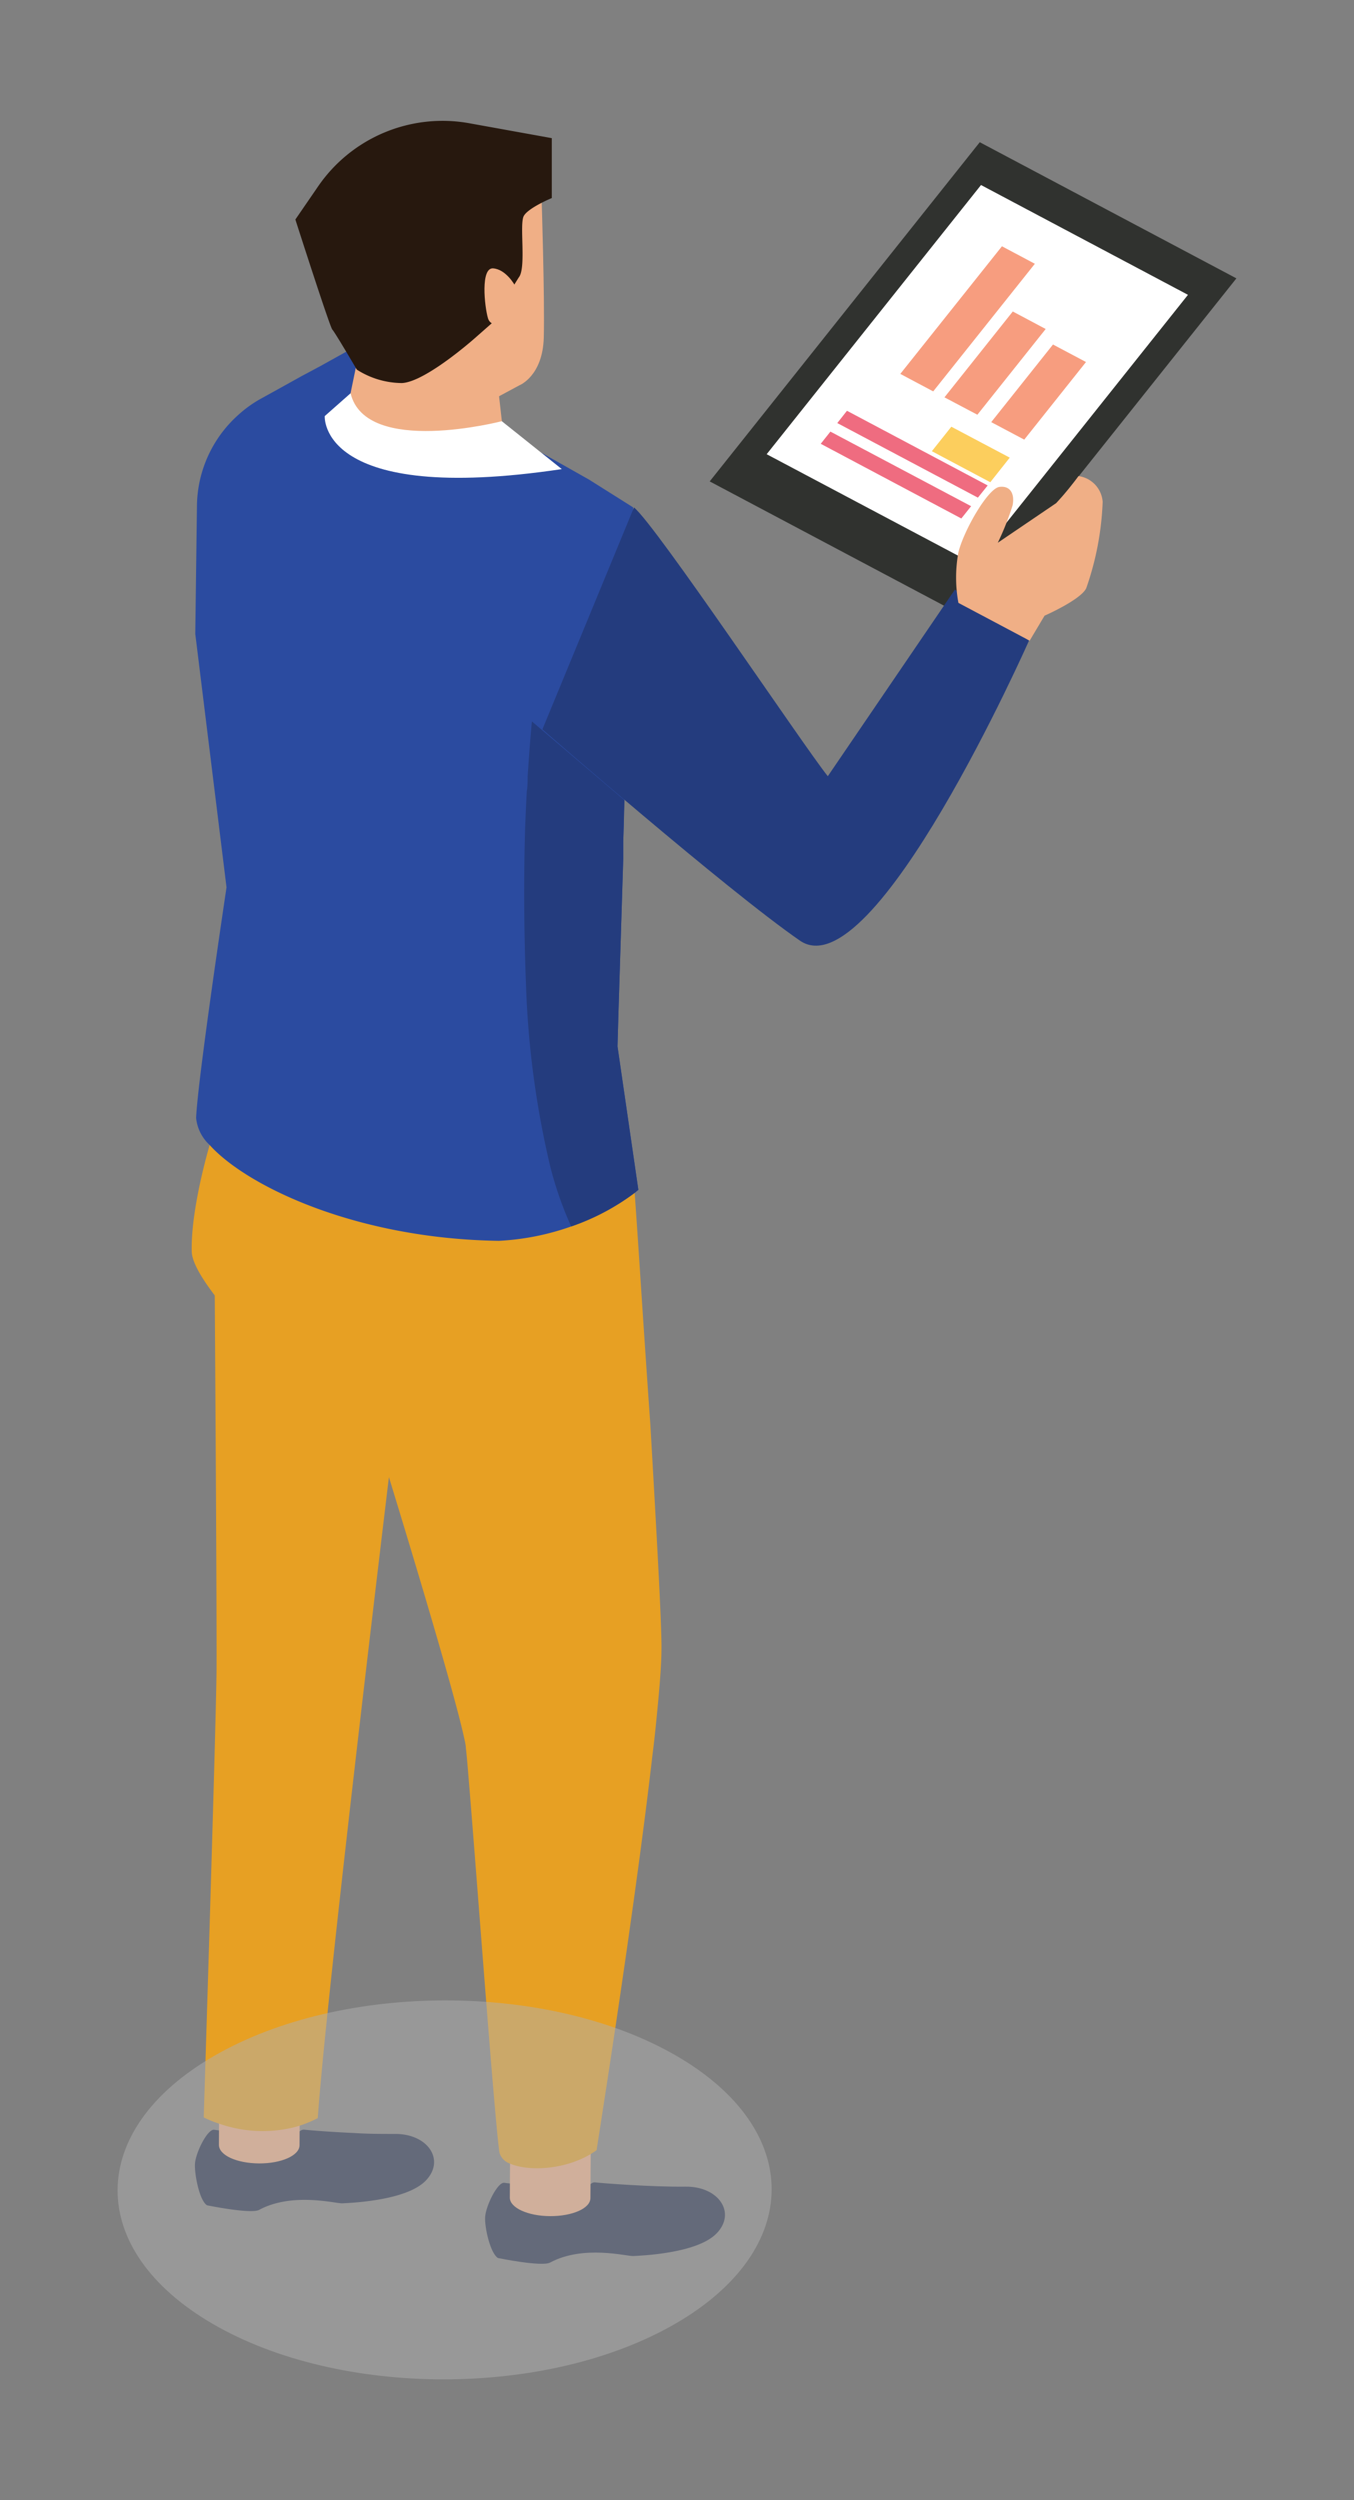
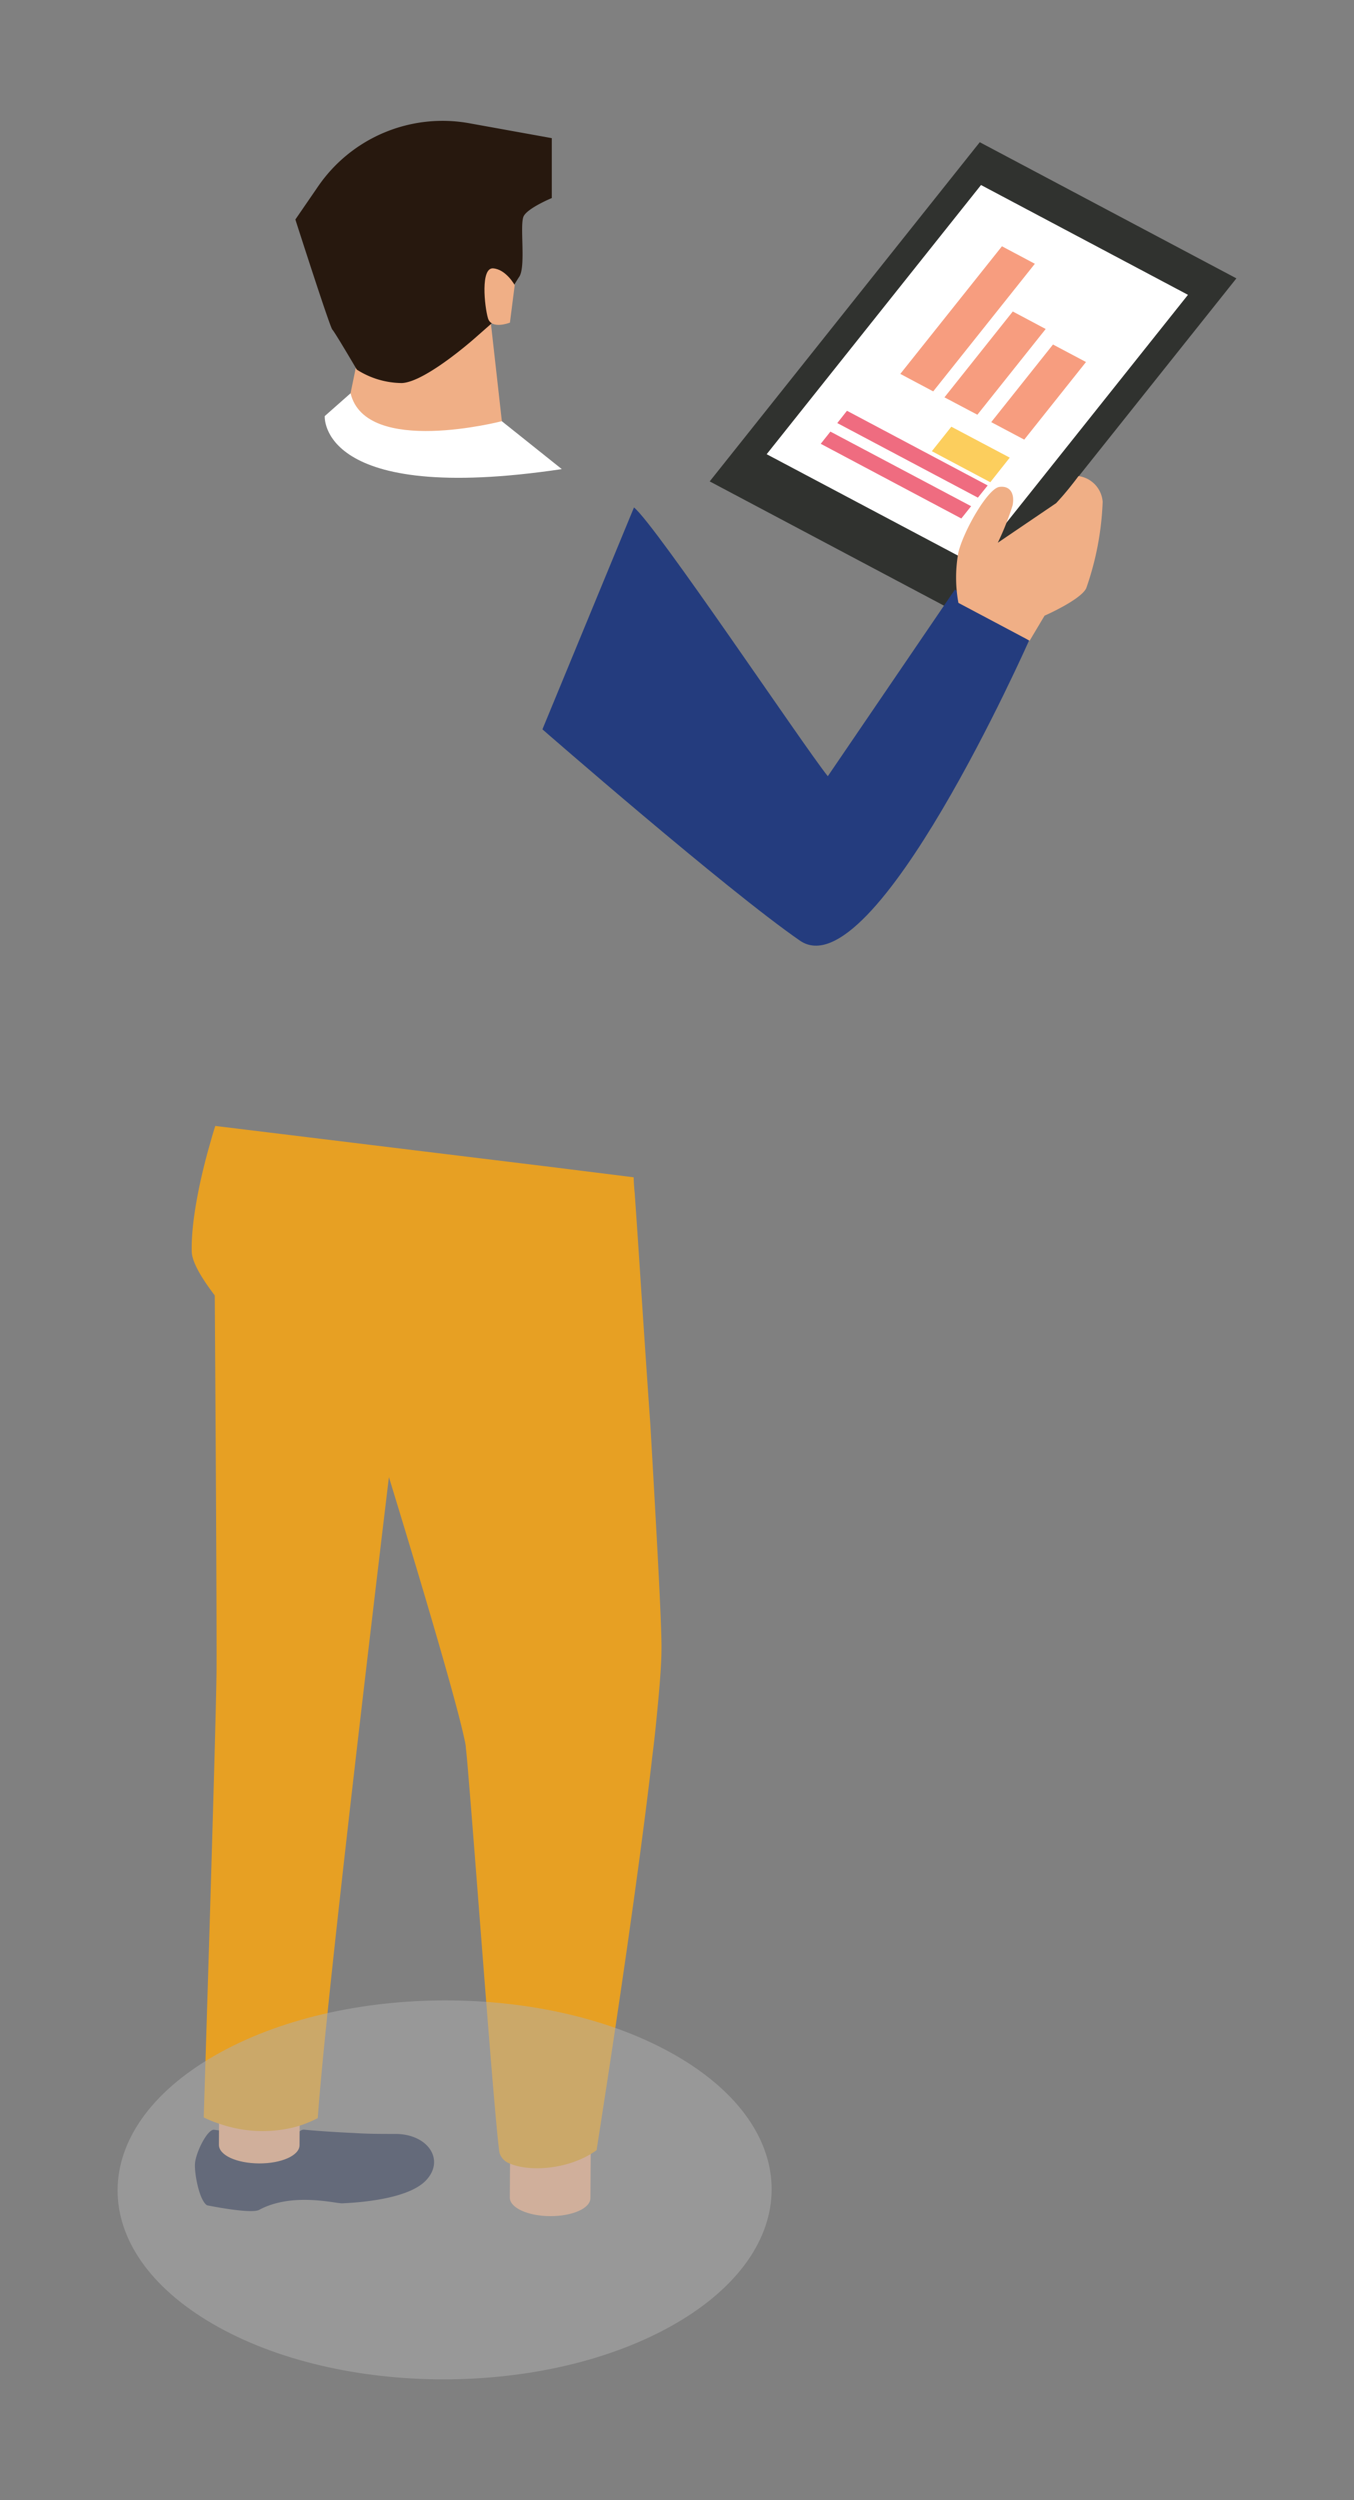
<svg xmlns="http://www.w3.org/2000/svg" xmlns:xlink="http://www.w3.org/1999/xlink" width="130" height="240">
  <rect width="100%" height="100%" fill="#808080" stroke="none" />
  <defs>
    <linearGradient y2="-0.351" x2="0.444" y1="-0.021" x1="0.349" id="Œ_ƒΩ_43">
      <stop stop-color="#243c7e" offset="0" />
      <stop stop-color="#2b4ba0" offset="1" />
    </linearGradient>
    <linearGradient xlink:href="#Œ_ƒΩ_43" y2="81.98" x2="9605.24" y1="81.98" x1="9594.12" id="Œ_ƒΩ_43-2" />
  </defs>
  <g>
    <title>Layer 1</title>
    <g id="svg_1" isolation="isolate" class="cls-1">
      <g data-name="Layer 2" id="Layer_2">
        <g data-name="Layer 3" id="Layer_3">
          <polygon id="svg_2" fill="#30322f" points="68.139,46.211 92.769,59.271 118.709,26.721 94.069,13.651 68.139,46.211 " class="cls-2" />
          <polygon id="svg_3" fill="#fff" points="73.609,43.601 93.479,54.131 114.059,28.301 94.189,17.761 73.609,43.601 " class="cls-3" />
          <polygon id="svg_4" fill="#f79d7f" points="95.169,40.521 98.339,42.201 104.269,34.751 101.099,33.071 95.169,40.521 " class="cls-4" />
          <polygon id="svg_5" fill="#f79d7f" points="90.679,38.141 93.839,39.811 100.399,31.581 97.239,29.901 90.679,38.141 " class="cls-4" />
          <polygon id="svg_6" fill="#f79d7f" points="86.439,35.891 89.599,37.571 99.359,25.321 96.199,23.641 86.439,35.891 " class="cls-4" />
          <polygon id="svg_7" fill="#fcce5d" points="89.469,43.311 95.079,46.291 96.949,43.931 91.339,40.961 89.469,43.311 " class="cls-5" />
          <polygon id="svg_8" fill="#ef6c80" points="80.389,40.611 93.889,47.771 94.829,46.601 81.319,39.431 80.389,40.611 " class="cls-6" />
          <polygon id="svg_9" fill="#ef6c80" points="78.799,42.601 92.299,49.771 93.239,48.591 79.729,41.431 78.799,42.601 " class="cls-6" />
-           <path id="svg_10" fill="#192444" d="m50.349,209.691s-1.27,-0.05 -1.92,-0.16s-1.79,2.23 -1.85,3.28s0.51,3.5 1.23,3.94c0,0 4.19,0.86 5,0.44c3.21,-1.73 7.39,-0.59 8,-0.63s6.1,-0.21 8,-2.18s0.2,-4.52 -3,-4.48s-8,-0.33 -8.68,-0.41s-1.13,1.6 -3,1.43s-3.23,-0.01 -3.78,-1.23z" class="cls-7" />
-           <path id="svg_11" fill="#f0af86" d="m56.769,197.771l-0.08,13.22c0,1 -1.74,1.75 -3.88,1.74s-3.87,-0.81 -3.86,-1.78l0.08,-13.23l7.74,0.05z" class="cls-8" />
+           <path id="svg_11" fill="#f0af86" d="m56.769,197.771l-0.08,13.22c0,1 -1.74,1.75 -3.88,1.74s-3.87,-0.81 -3.86,-1.78l0.08,-13.23l7.74,0.05" class="cls-8" />
          <path id="svg_12" fill="#192444" d="m19.879,211.691s4.19,0.86 5,0.44c3.21,-1.73 7.39,-0.59 8,-0.63s6.1,-0.21 8,-2.18s0.21,-4.52 -3,-4.48c-1.18,0 -2.58,0 -3.91,-0.09c-2.27,-0.1 -4.33,-0.27 -4.77,-0.32a0.56,0.56 0 0 0 -0.36,0.11l0,0c-0.53,0.38 -1.12,1.43 -2.64,1.29c-1.92,-0.17 -3.16,0 -3.71,-1.23c0,0 -0.75,0 -1.4,-0.09l-0.52,-0.07c-0.65,-0.1 -1.8,2.23 -1.85,3.28s0.44,3.53 1.16,3.97z" class="cls-7" />
          <path id="svg_13" fill="#f0af86" d="m21.089,192.661l-0.07,13.23c0,1 1.72,1.77 3.86,1.78s3.87,-0.76 3.88,-1.74l0.08,-13.22l-7.75,-0.05z" class="cls-8" />
          <path id="svg_14" fill="#e7a023" d="m63.509,158.281c0,1.65 -0.22,4.14 -0.52,7.14c-0.1,1 -0.21,2 -0.34,3c-1.22,10.69 -3.45,25.58 -4.62,33.15c-0.46,3 -0.75,4.83 -0.75,4.83c-0.18,0.13 -0.37,0.25 -0.56,0.37c-2.59,1.54 -6,1.67 -7.75,0.92a1.58,1.58 0 0 1 -1,-1c-0.12,-0.54 -0.43,-4 -0.82,-8.71c-0.7,-8.56 -1.64,-21.12 -2.14,-27.08c-0.12,-1.52 -0.22,-2.61 -0.28,-3.1c0,-0.27 -0.1,-0.68 -0.21,-1.18c-1.12,-5 -5.85,-20.5 -7.2,-24.9l-0.36,-1.18s-10.17,-8.69 -15.44,-15.07c-0.26,-0.31 -0.51,-0.63 -0.75,-0.93l-0.15,-0.19l0,0c-1.33,-1.75 -2.19,-3.23 -2.21,-4.22c-0.08,-3.21 1,-7.73 1.72,-10.22c0.31,-1.12 0.54,-1.83 0.54,-1.83l32.17,3.93l8,1s0,0.55 0.1,1.53c0.11,1.54 0.29,4.16 0.5,7.38c0.28,4.26 0.63,9.56 1,14.8c0.56,9.68 1.1,19.2 1.07,21.56z" class="cls-9" />
          <path id="svg_15" fill="#e7a023" d="m19.559,203.251a9.54,9.54 0 0 0 1.47,0.6a12.63,12.63 0 0 0 7,0.4c0.26,-0.06 0.53,-0.14 0.79,-0.22a11.06,11.06 0 0 0 1.69,-0.71c0.68,-9.62 4.43,-41.51 6.84,-61.6c1.2,-10 2.07,-17 2.07,-17l-18.8,-5.25s0,1.91 0,4.92c0.07,9.91 0.2,31.67 0.17,36c-0.05,5.57 -1.23,42.86 -1.23,42.86z" class="cls-9" />
-           <path id="svg_16" fill="#2b4ba0" d="m18.749,60.851l3,24.33s-2.77,18.42 -2.92,22.14a4.1,4.1 0 0 0 1.3,2.59c3.53,3.92 14,9 27.76,9.2a24.51,24.51 0 0 0 6.95,-1.38a22.21,22.21 0 0 0 6.09,-3.22c0.24,-0.19 0.36,-0.3 0.36,-0.3l-2,-13.76l0.09,-3.21l0.46,-14.8l0,-1.62l0,0l0.06,-1.93l0,-0.76l0.06,-2l0.33,-9.05l0.09,-3l0.13,-4.28l0,-1.17l0,-0.78l0.13,-4.08l0.05,-1.73l0.1,-3.33l0,0l-0.15,-0.1l-4.08,-2.57l-4.57,-2.58l-0.05,0l-1.84,-1l-1.81,-1l-1.28,-0.72l-2.28,-1.26l-2.23,-1.28l-3.12,-1.74l-2.09,-1.17l-0.51,-0.28l-2.28,-1.27l-0.21,-0.09l0,-0.05l-0.38,-0.21l0,0l0,0l-0.63,0.35l-2.5,1.39l-1.87,1l-2.07,1.15l-0.18,0.1l-1.61,0.89a11.38,11.38 0 0 0 -2.14,1.53a11.87,11.87 0 0 0 -4,8.79l-0.16,12.26z" class="cls-10" />
          <path id="svg_17" fill="url(#Œ_ƒΩ_43)" d="m60.869,48.711c2.11,1.7 16.3,22.93 18.61,25.8l12.2,-17.91l7.12,4.89s-14.91,33.7 -22,28.8s-24.72,-20.28 -24.72,-20.28l8.79,-21.3z" class="cls-11" />
          <polygon id="svg_18" fill="#f0af86" points="46.879,28.791 48.549,43.681 32.999,40.941 35.719,27.741 46.879,28.791 " class="cls-8" />
-           <path id="svg_19" fill="#f0af86" d="m46.159,31.891l0.59,0.82l0,-0.35l0.04,-11.89l5.21,-1.47s0.31,9.7 0.21,13.4s-2.33,4.58 -2.33,4.58l-3.87,2.08l0.15,-7.17z" class="cls-8" />
          <path id="svg_20" fill="#27180e" d="m52.979,13.261l0,5.75s-2.25,0.93 -2.69,1.72s0.26,5 -0.48,5.9a35,35 0 0 0 -2.23,4.08l-2,1.76s-4.74,4.21 -7,4.3a8.13,8.13 0 0 1 -4.32,-1.29s-2.11,-3.6 -2.35,-3.84s-3.55,-10.57 -3.55,-10.57l2.17,-3.16a14.49,14.49 0 0 1 14.53,-6.08l7.92,1.43z" class="cls-12" />
          <path id="svg_21" fill="#fff" d="m53.939,45.031l-5.76,-4.6s-13.06,3.39 -14.52,-2.68l-2.48,2.19s-0.63,8.58 22.76,5.09z" class="cls-3" />
          <path id="svg_22" fill="#f0af86" d="m49.419,27.371s-0.82,-1.5 -2.06,-1.61s-0.84,3.65 -0.51,4.78s2.11,0.43 2.11,0.43l0.46,-3.6z" class="cls-8" />
-           <path id="svg_23" fill="url(#Œ_ƒΩ_43-2)" d="m50.499,94.431a87.83,87.83 0 0 0 2.34,17.58a34.8,34.8 0 0 0 2,5.72a22.21,22.21 0 0 0 6.09,-3.22c0.24,-0.19 0.36,-0.3 0.36,-0.3l-2,-13.76l0.09,-3.21l0.46,-14.8l0,-1.62l0,0l0.12,-4l-8.89,-7.57s-0.11,1.11 -0.25,3c-0.05,0.67 -0.1,1.43 -0.16,2.28c0,0.46 0,0.93 -0.08,1.43c-0.06,1.08 -0.11,2.26 -0.16,3.52c-0.13,4.31 -0.13,9.56 0.08,14.95z" class="cls-13" />
          <path id="svg_24" fill="#f0af86" d="m92.019,57.871a13.42,13.42 0 0 1 0,-4.86c0.54,-2.15 2.84,-6.12 3.93,-6.27s1.49,0.72 1.27,1.78a26.75,26.75 0 0 1 -1.42,3.58l5.6,-3.8a28,28 0 0 0 2.15,-2.6a2.69,2.69 0 0 1 2.32,2.47a28.13,28.13 0 0 1 -1.58,8.3c-0.55,1.12 -4,2.63 -4,2.63l-1.43,2.4l-6.84,-3.63z" class="cls-8" />
          <g id="svg_25" mix-blend-mode="multiply" class="cls-14">
            <path id="svg_26" opacity="0.5" fill="#b0b1b1" mix-blend-mode="multiply" d="m20.559,197.351c-12.3,7.1 -12.37,18.61 -0.14,25.72s32.1,7.1 44.4,0s12.37,-18.62 0.14,-25.72s-32.1,-7.11 -44.4,0z" class="cls-15" />
          </g>
        </g>
      </g>
    </g>
  </g>
</svg>